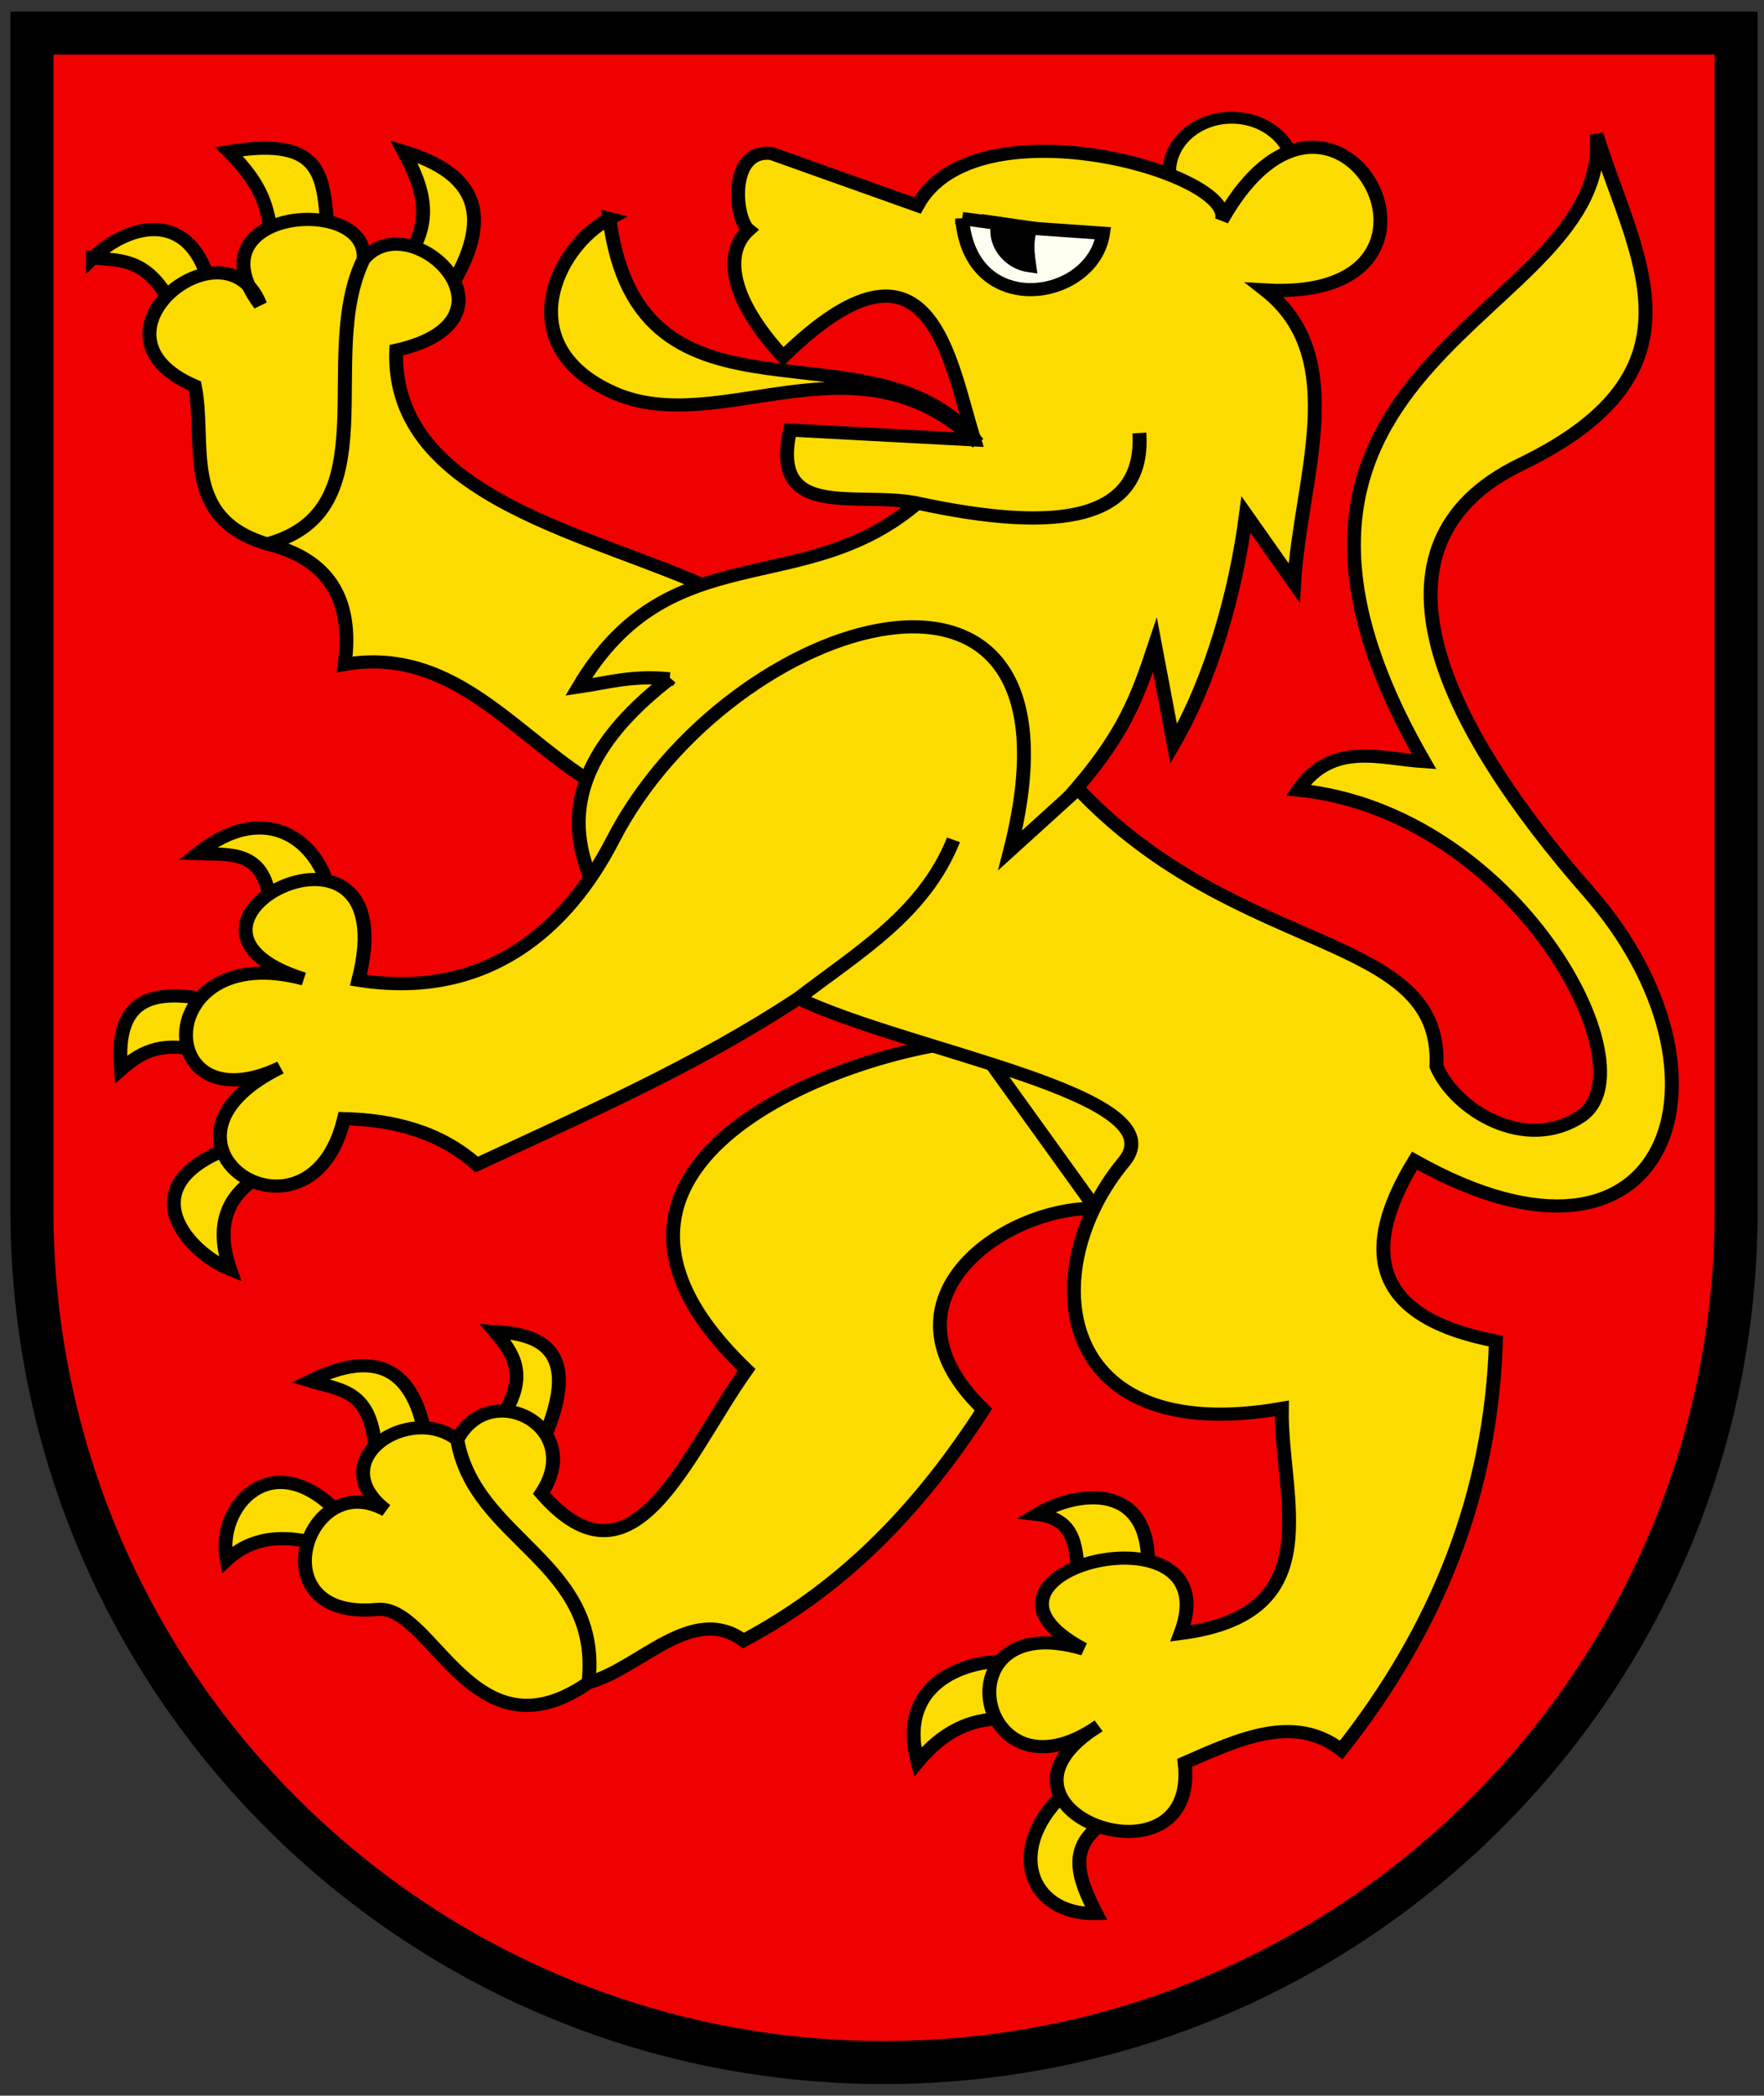
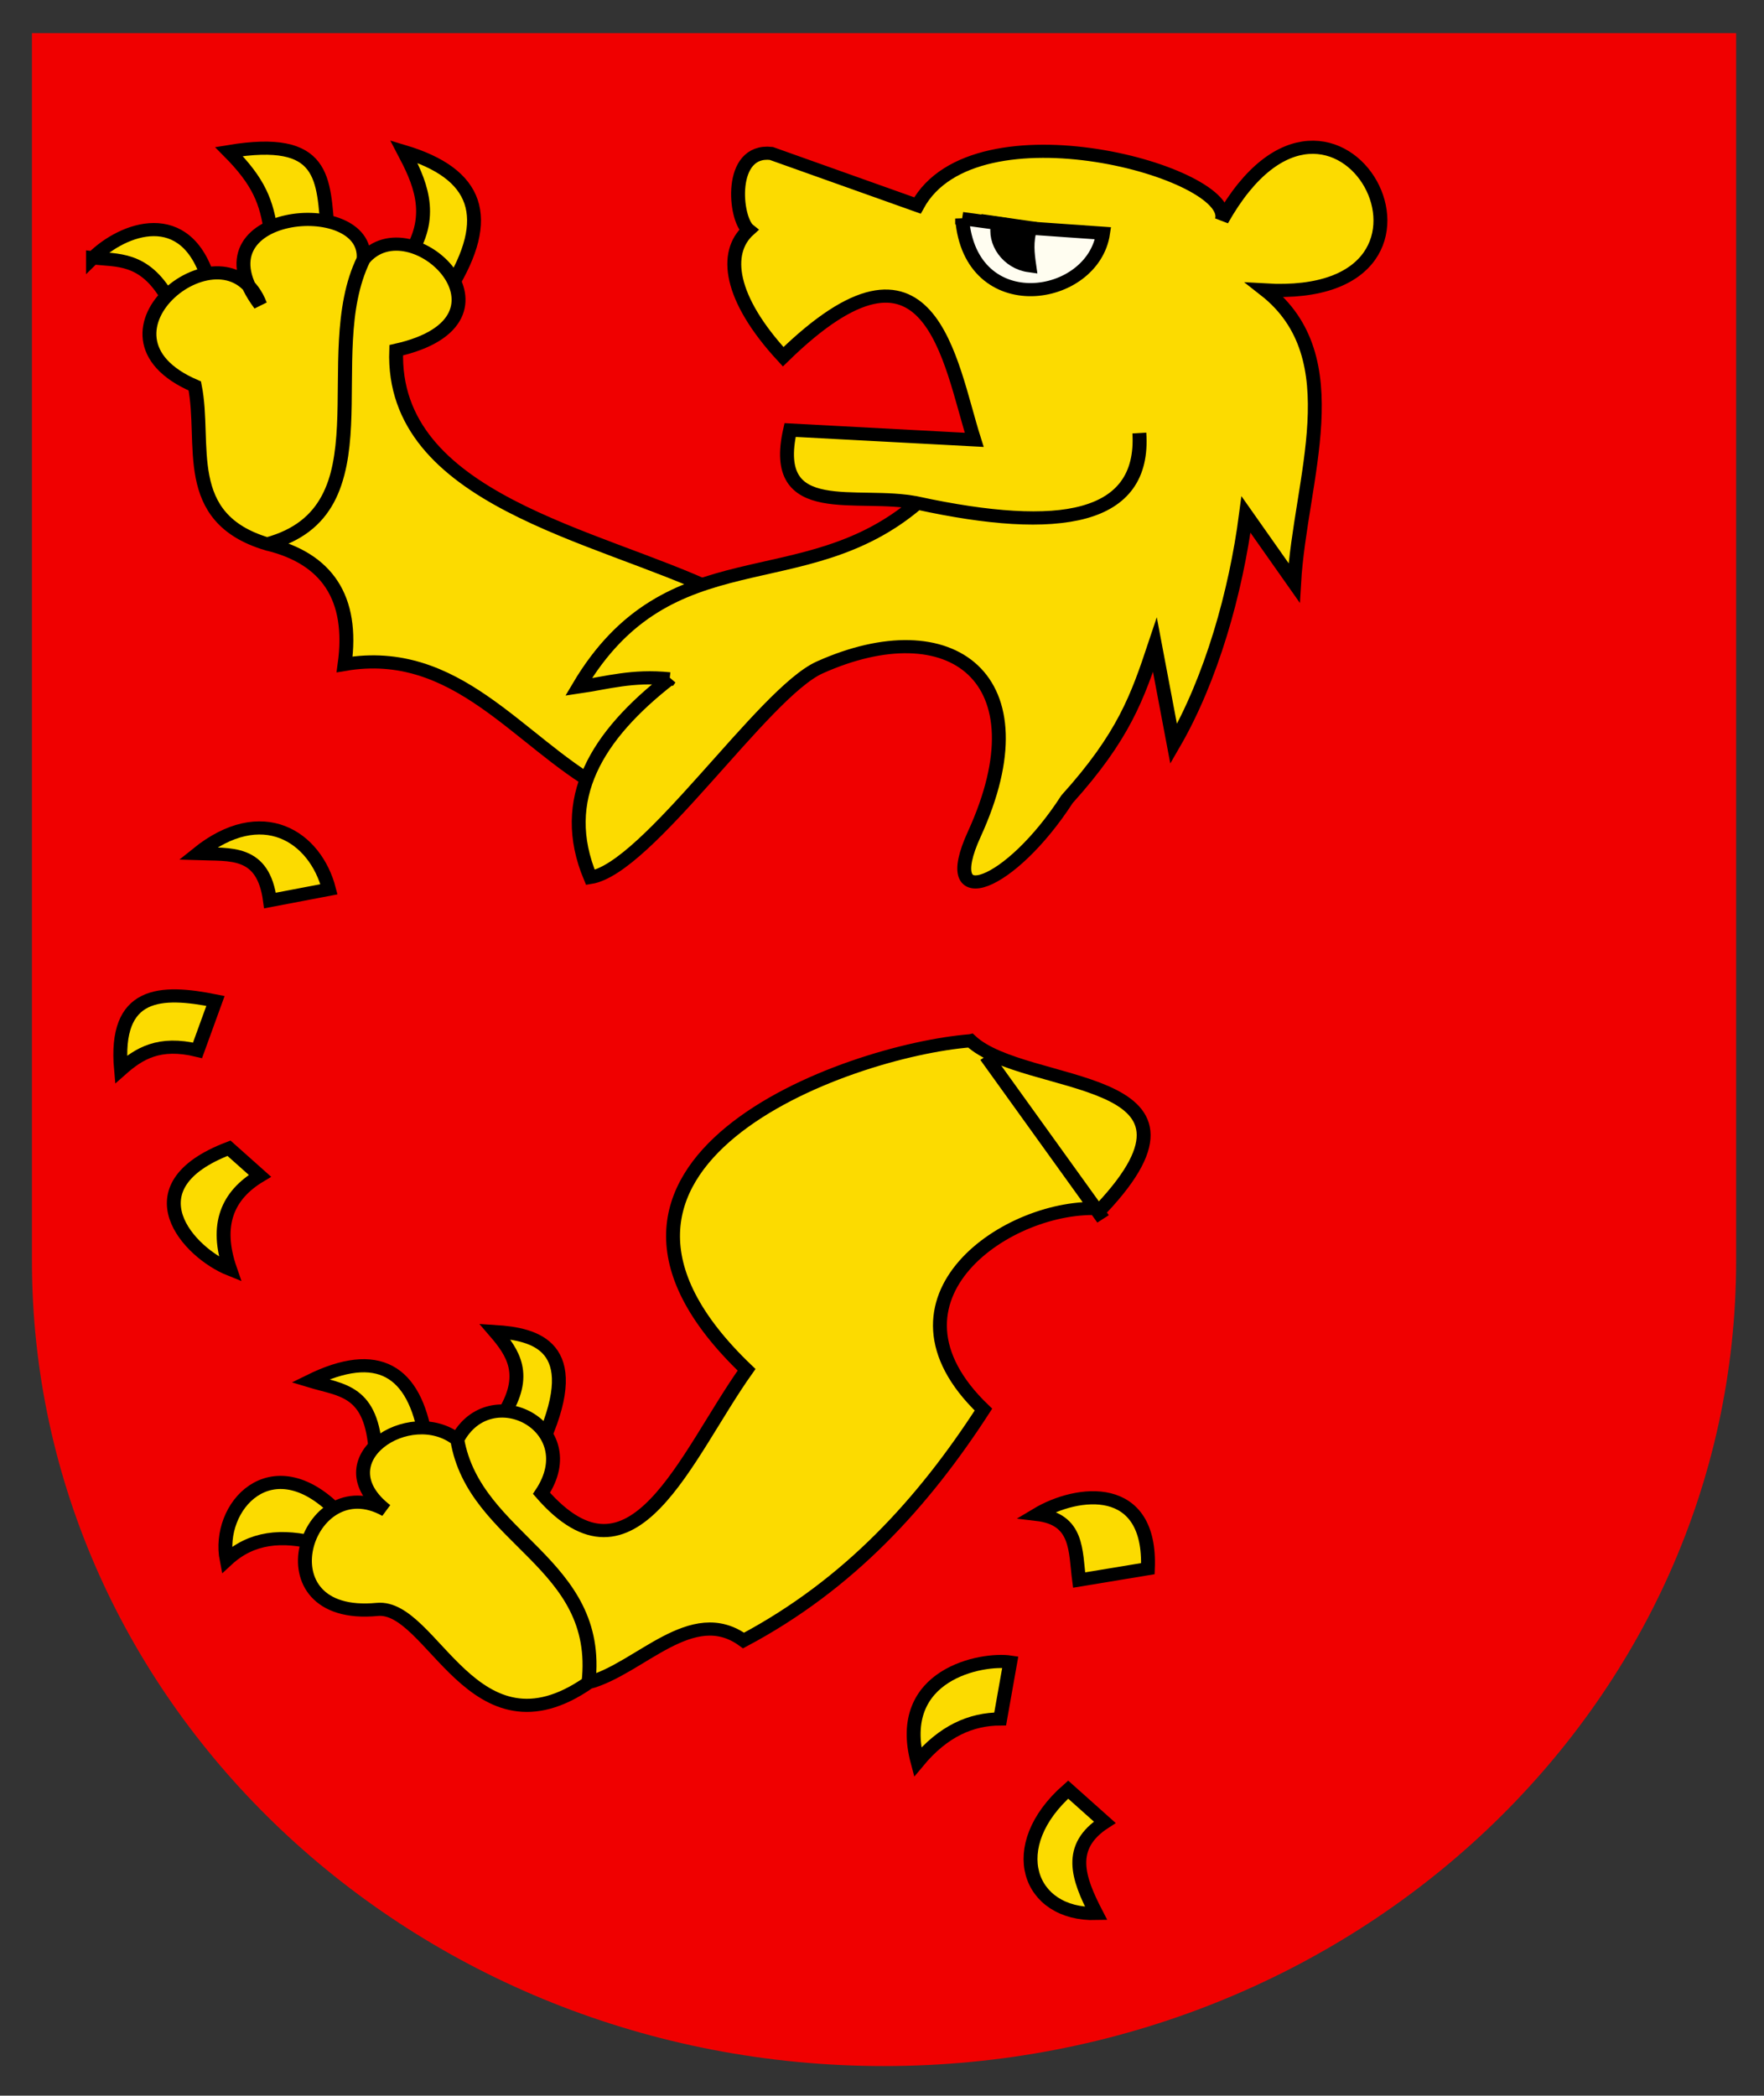
<svg xmlns="http://www.w3.org/2000/svg" width="410" height="487">
  <rect width="100%" height="100%" fill="#333333" stroke="none" />
  <path d="M7.422 7.698v285.238c0 103.38 88.667 187.186 198.05 187.186 109.384 0 198.052-83.806 198.052-187.186V7.698z" fill="#f00000" stroke-width="1.561" />
  <g stroke="#000" stroke-width="1.614">
    <g fill="#fcdb00" transform="matrix(2.639 0 0 2.495 -1625.682 -1421.585)">
-       <ellipse transform="matrix(.99 0 0 .921 4.654 45.625)" cx="727.12" cy="586.49" rx="5.554" ry="5.478" stroke-width="1.205" />
      <g fill-rule="evenodd" stroke-width="1.224">
        <path d="M624.21 593.79c2.643-2.767 8.22-4.965 10.198 2.134l-3.616 1.581c-2.095-3.843-4.487-3.441-6.582-3.715zM639.9 591.52c-.379-2.939-1.075-4.82-3.715-7.628 8.55-1.498 8.301 2.512 8.715 7.628zM652.08 593.49c2.311-3.773.812-6.97-.494-9.605 6.516 2.07 7.938 6.112 4.012 12.826z" />
        <path d="M679.09 624.83c-10.419-5.278-28.648-8.493-28.174-22.435 11.931-2.826 1.333-13.717-2.87-8.478.448-6.128-15.39-4.62-9.108 4.239-2.986-8.239-16.302 2.772-5.76 7.565 1.024 5.394-1.327 12.288 6.369 14.717 10.928-3.128 4.326-17.523 8.5-26.522-4.182 9.08 2.386 23.523-8.5 26.522 5.276 1.339 7.636 5.01 6.826 11.217 9.838-1.775 15.272 7.148 22.587 11.5z" />
        <path d="M675 633c-6.413 5.278-9.868 11.199-6.978 18.5 5.036-.837 15.25-17.217 20.197-19.562 11.518-5.46 19.932.924 13.609 15.535-3.25 7.508 3.184 4.892 8.17-3.258 4.988-5.856 6.196-9.49 7.741-14.39l1.652 9.24c3.322-6.067 5.47-14.09 6.37-21.369l4.24 6.37c.528-9.66 5.075-20.965-2.566-27.282 19.843 1.235 6.246-25.39-3.804-6.5 1.26-4.413-21.742-11.198-26.805-1.37l-12.87-4.848c-3.811-.453-3.233 6.102-2 7.13-2.19 2.086-1.745 6.323 3.043 11.805 13.04-13.47 14.631.44 16.826 7.74l-16.217-.914c-1.827 8.539 5.972 5.646 11.217 6.805 12.52 2.893 19.994 1.529 19.544-6.522.529 8.079-6.97 9.383-19.544 6.522-10.102 9.14-21.82 2.769-29.848 17.13 2.537-.391 4.738-1.117 8.022-.76zM636.19 676.72c-8.904 3.591-3.538 9.748.099 11.285-1.365-4.166-.22-6.92 2.628-8.715zM635 663c-4.846-1.03-8.94-.914-8.32 6.384 1.569-1.465 3.351-2.654 6.739-1.78zM639.8 653.65c-.598-4.747-3.466-4.26-6.384-4.367 5.71-4.868 10.38-1.58 11.581 3.32zM653.52 703.79c-.993-6.358-4.199-8.522-10.198-5.395 2.83.907 5.474.804 5.79 6.738zM645.69 710.53c-5.767-6.18-10.63-.409-9.704 4.546 2.176-2.129 4.85-2.405 8.024-1.523zM660.3 701.62c2.276-3.778.913-5.858-.692-7.826 3.586.24 7.852 1.331 4.308 10zM717.12 715.88c.317-8.126-6.164-7.337-9.768-5.056 3.65.45 3.37 3.393 3.709 6.116zM705 724.58c-2.434-.39-10.24 1.08-8.163 9.308 2.282-2.91 4.729-3.997 7.274-4.011zM712.57 748c-1.627-3.322-2.59-6.223.75-8.5l-3.22-3.041c-5.697 5.292-3.517 11.706 2.47 11.541z" />
        <path d="M701.51 666.71c-10.972.922-38.729 11.456-19.734 30.646-5.39 8.006-9.973 21.326-18.063 11.506 3.92-6.224-4.53-10.798-7.418-5-4.197-3.461-11.979 1.921-6.29 6.574-7.009-4.154-11.382 10.323-.762 9.24 4.877-.498 8.45 14.302 18.61 6.819 1.224-11.237-9.988-13.263-11.558-22.633 1.464 9.437 12.766 11.354 11.557 22.633 4.553-1.308 9.106-7.424 13.658-3.924 9.303-5.231 15.826-12.845 21.127-21.506-10.192-10.346 2.278-19.282 10.38-18.71 11.46-12.862-6.689-10.92-11.506-15.645zM702.87 668.15l10.304 15.152" />
-         <path d="M670 648c-3.96 8.153-11.025 14.978-22.41 13.072 4.422-18.187-20.2-5.22-4.819-.12-13.484-3.814-13.444 13.967-2.048 8.253-13.524 7.017 2.57 18.157 5.602 4.759 4.477.118 8.493 1.272 11.687 4.277 9.607-4.737 19.321-9.207 28.313-15.482 5.44-4.4 11.07-7.886 13.675-14.76-2.602 6.827-8.28 10.397-13.675 14.76 9.863 4.979 33.604 8.97 28.675 15.24-7.868 10.01-6.292 26.705 13.916 22.953-.138 8.405 4.42 19.158-8.916 20.964 4.488-12.571-21.509-5.83-8.554 1.446-12.878-4.058-9.434 15.053 1.326 7.168-11.906 7.825 8.928 15.755 7.59 3.434 4.8-2.22 9.62-4.612 13.795-1.205 8.438-11.287 13.208-23.894 13.615-38.072-10.136-2.052-12.455-7.686-7.169-16.807 22.613 13.446 29.411-8.057 15.361-25C743.25 637.547 735.18 620.566 750 613c17.075-8.716 9.915-19.446 6.627-30.723 1.542 17.188-35.69 20.788-15.18 58.434-3.913-.276-8.082-1.923-11.084 2.65 19.142 2.045 31.206 25.935 24.898 30.382-4.854 3.422-11.082-.535-12.73-4.658.601-12.631-17.394-10.012-31.566-25.843L705 648.965c7.848-32.693-24.762-22.047-35-.964zM669.7 590.13c-4.775 2.67-8.804 11.87.304 16.196 9.45 4.488 21.42-6.182 32.13 4.696-9.063-12.212-29.815.655-32.435-20.892z" />
      </g>
    </g>
    <path d="m700.76 590.13 3.174.456c-.42 1.758.879 3.664 2.739 3.935-.15-1.108-.29-2.257.096-3.498l6.404.476c-.897 6.341-11.694 8.117-12.413-1.37z" fill="#fff" fill-opacity=".941" fill-rule="evenodd" stroke-width="1.224" transform="matrix(2.639 0 0 2.495 -1625.682 -1421.585)" />
    <path d="m706.59 590.96-.647 2.603-2.161-3.03z" fill-rule="evenodd" stroke-width="1.224" transform="matrix(2.639 0 0 2.495 -1625.682 -1421.585)" />
  </g>
-   <path d="M7.422 7.698v273.55c0 109.38 88.67 198.05 198.05 198.05s198.05-88.669 198.05-198.05V7.698z" fill="none" stroke="#000" stroke-width="10" />
  <style />
</svg>